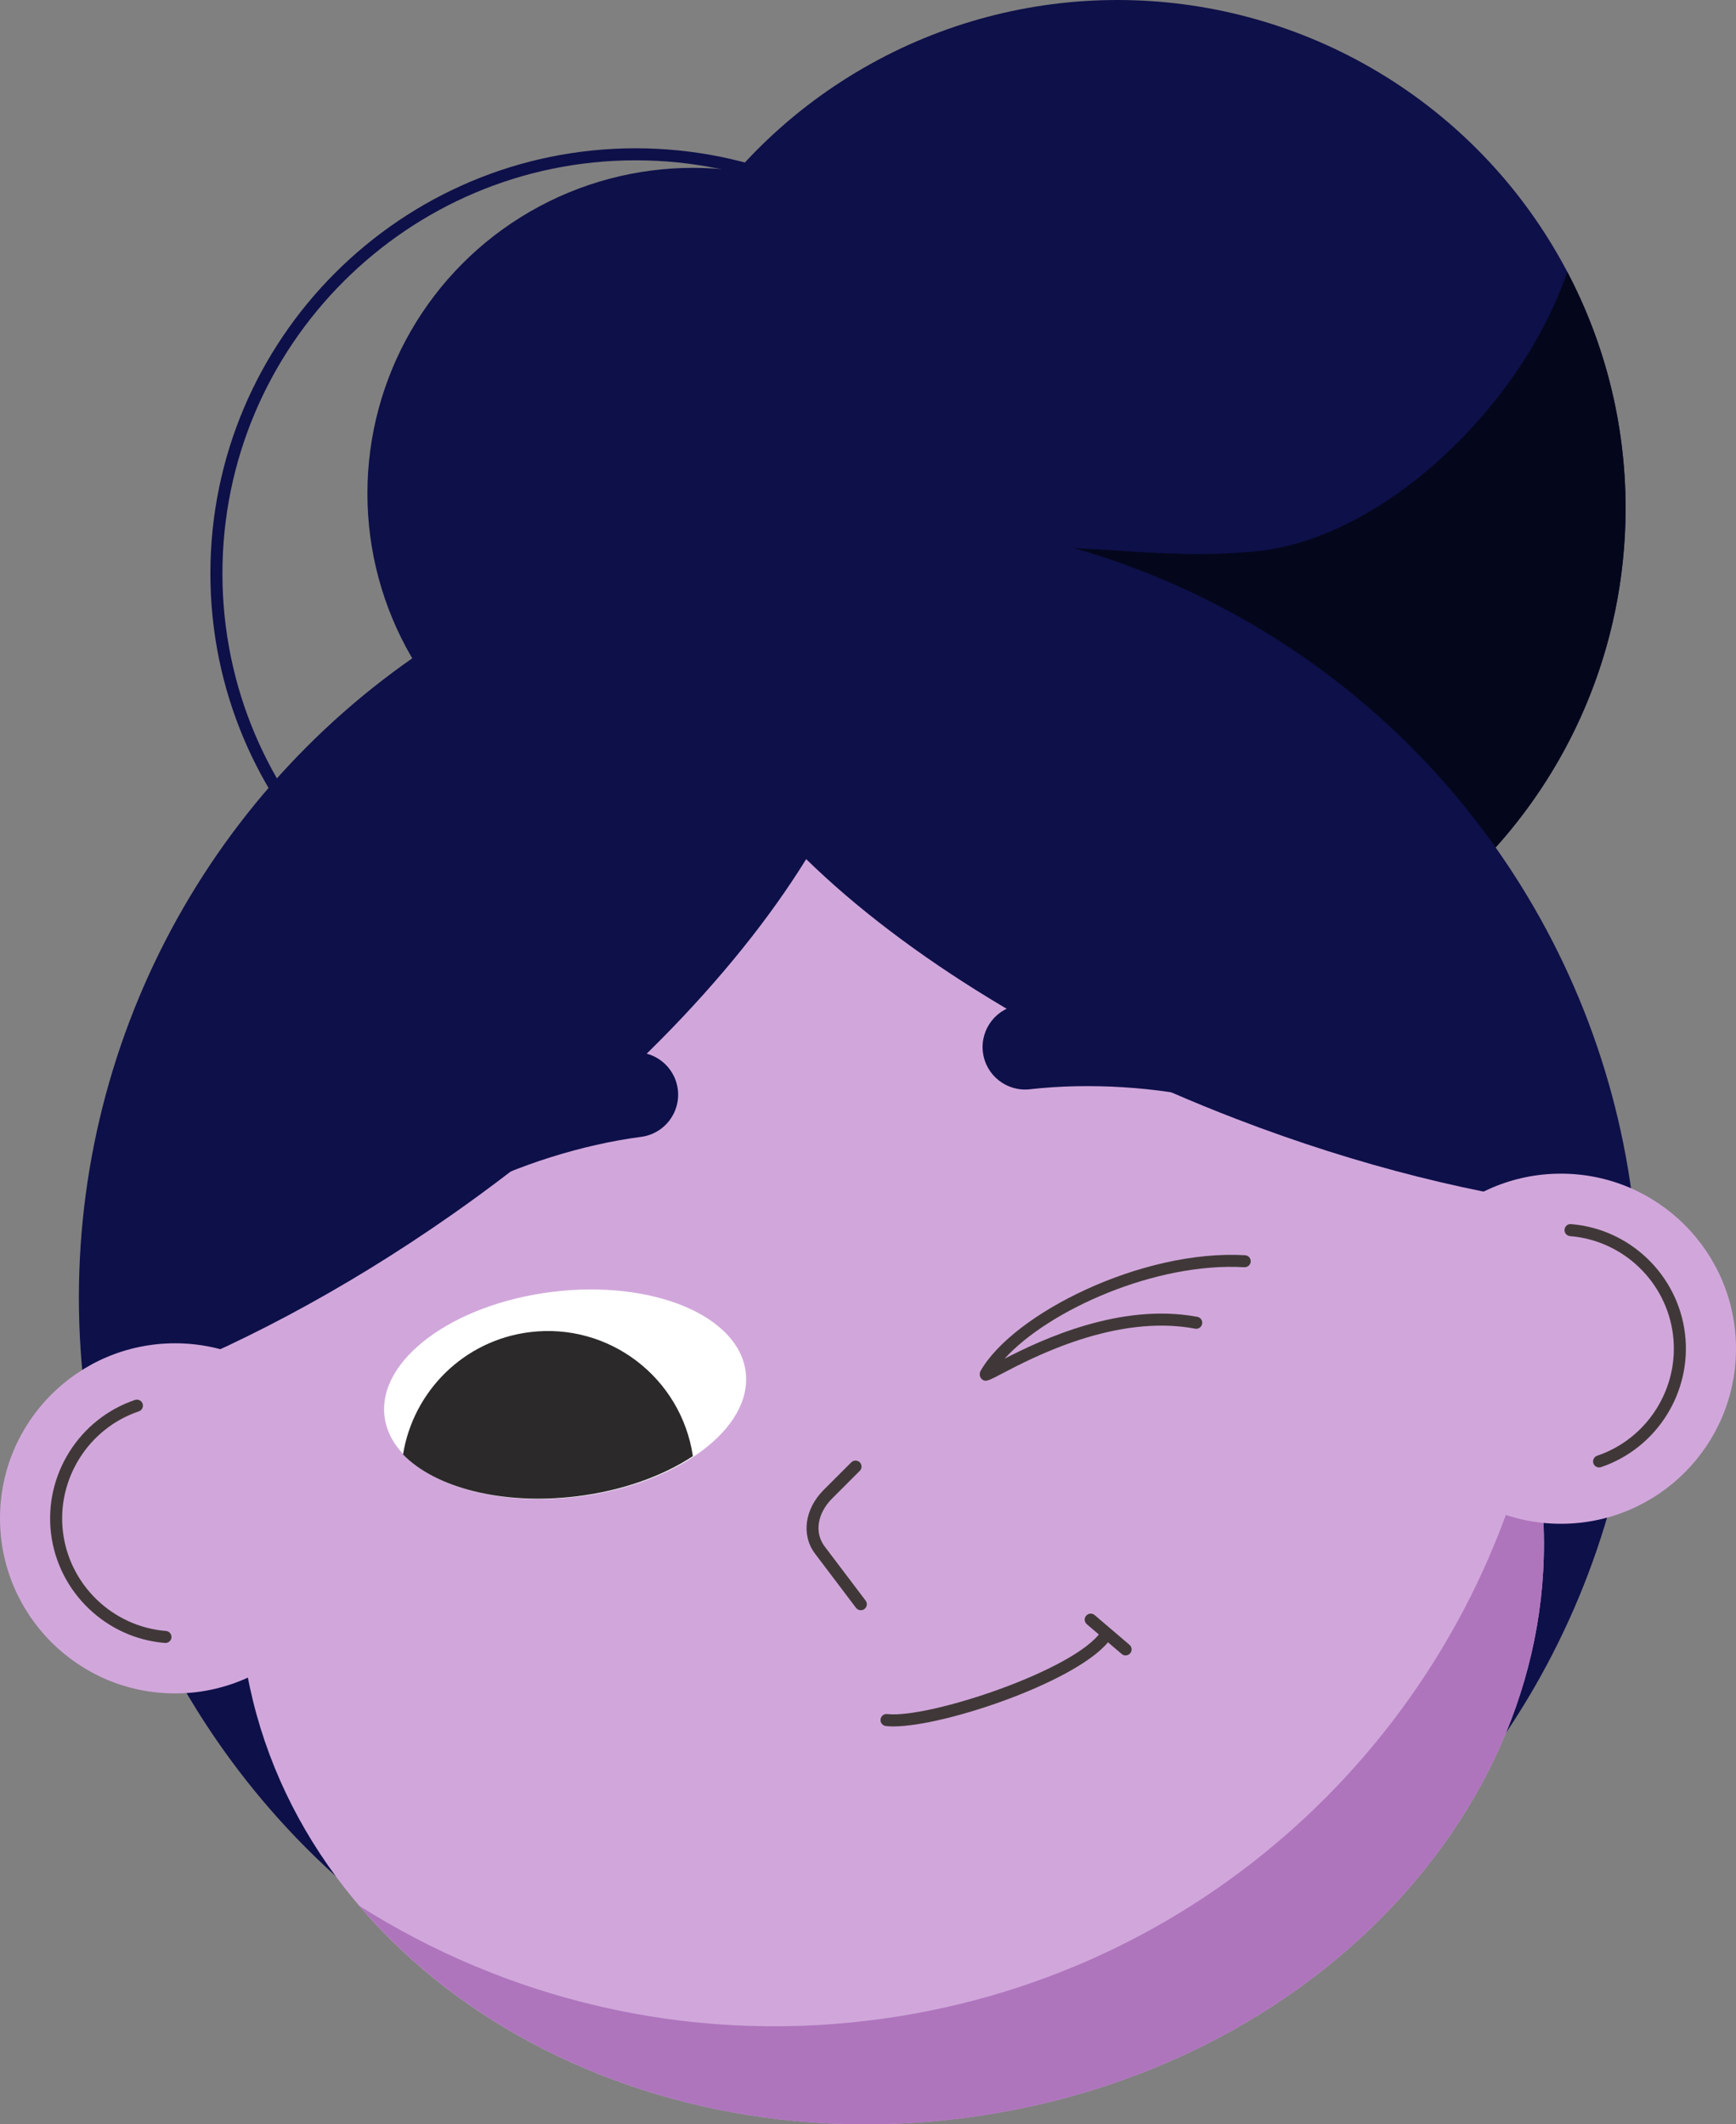
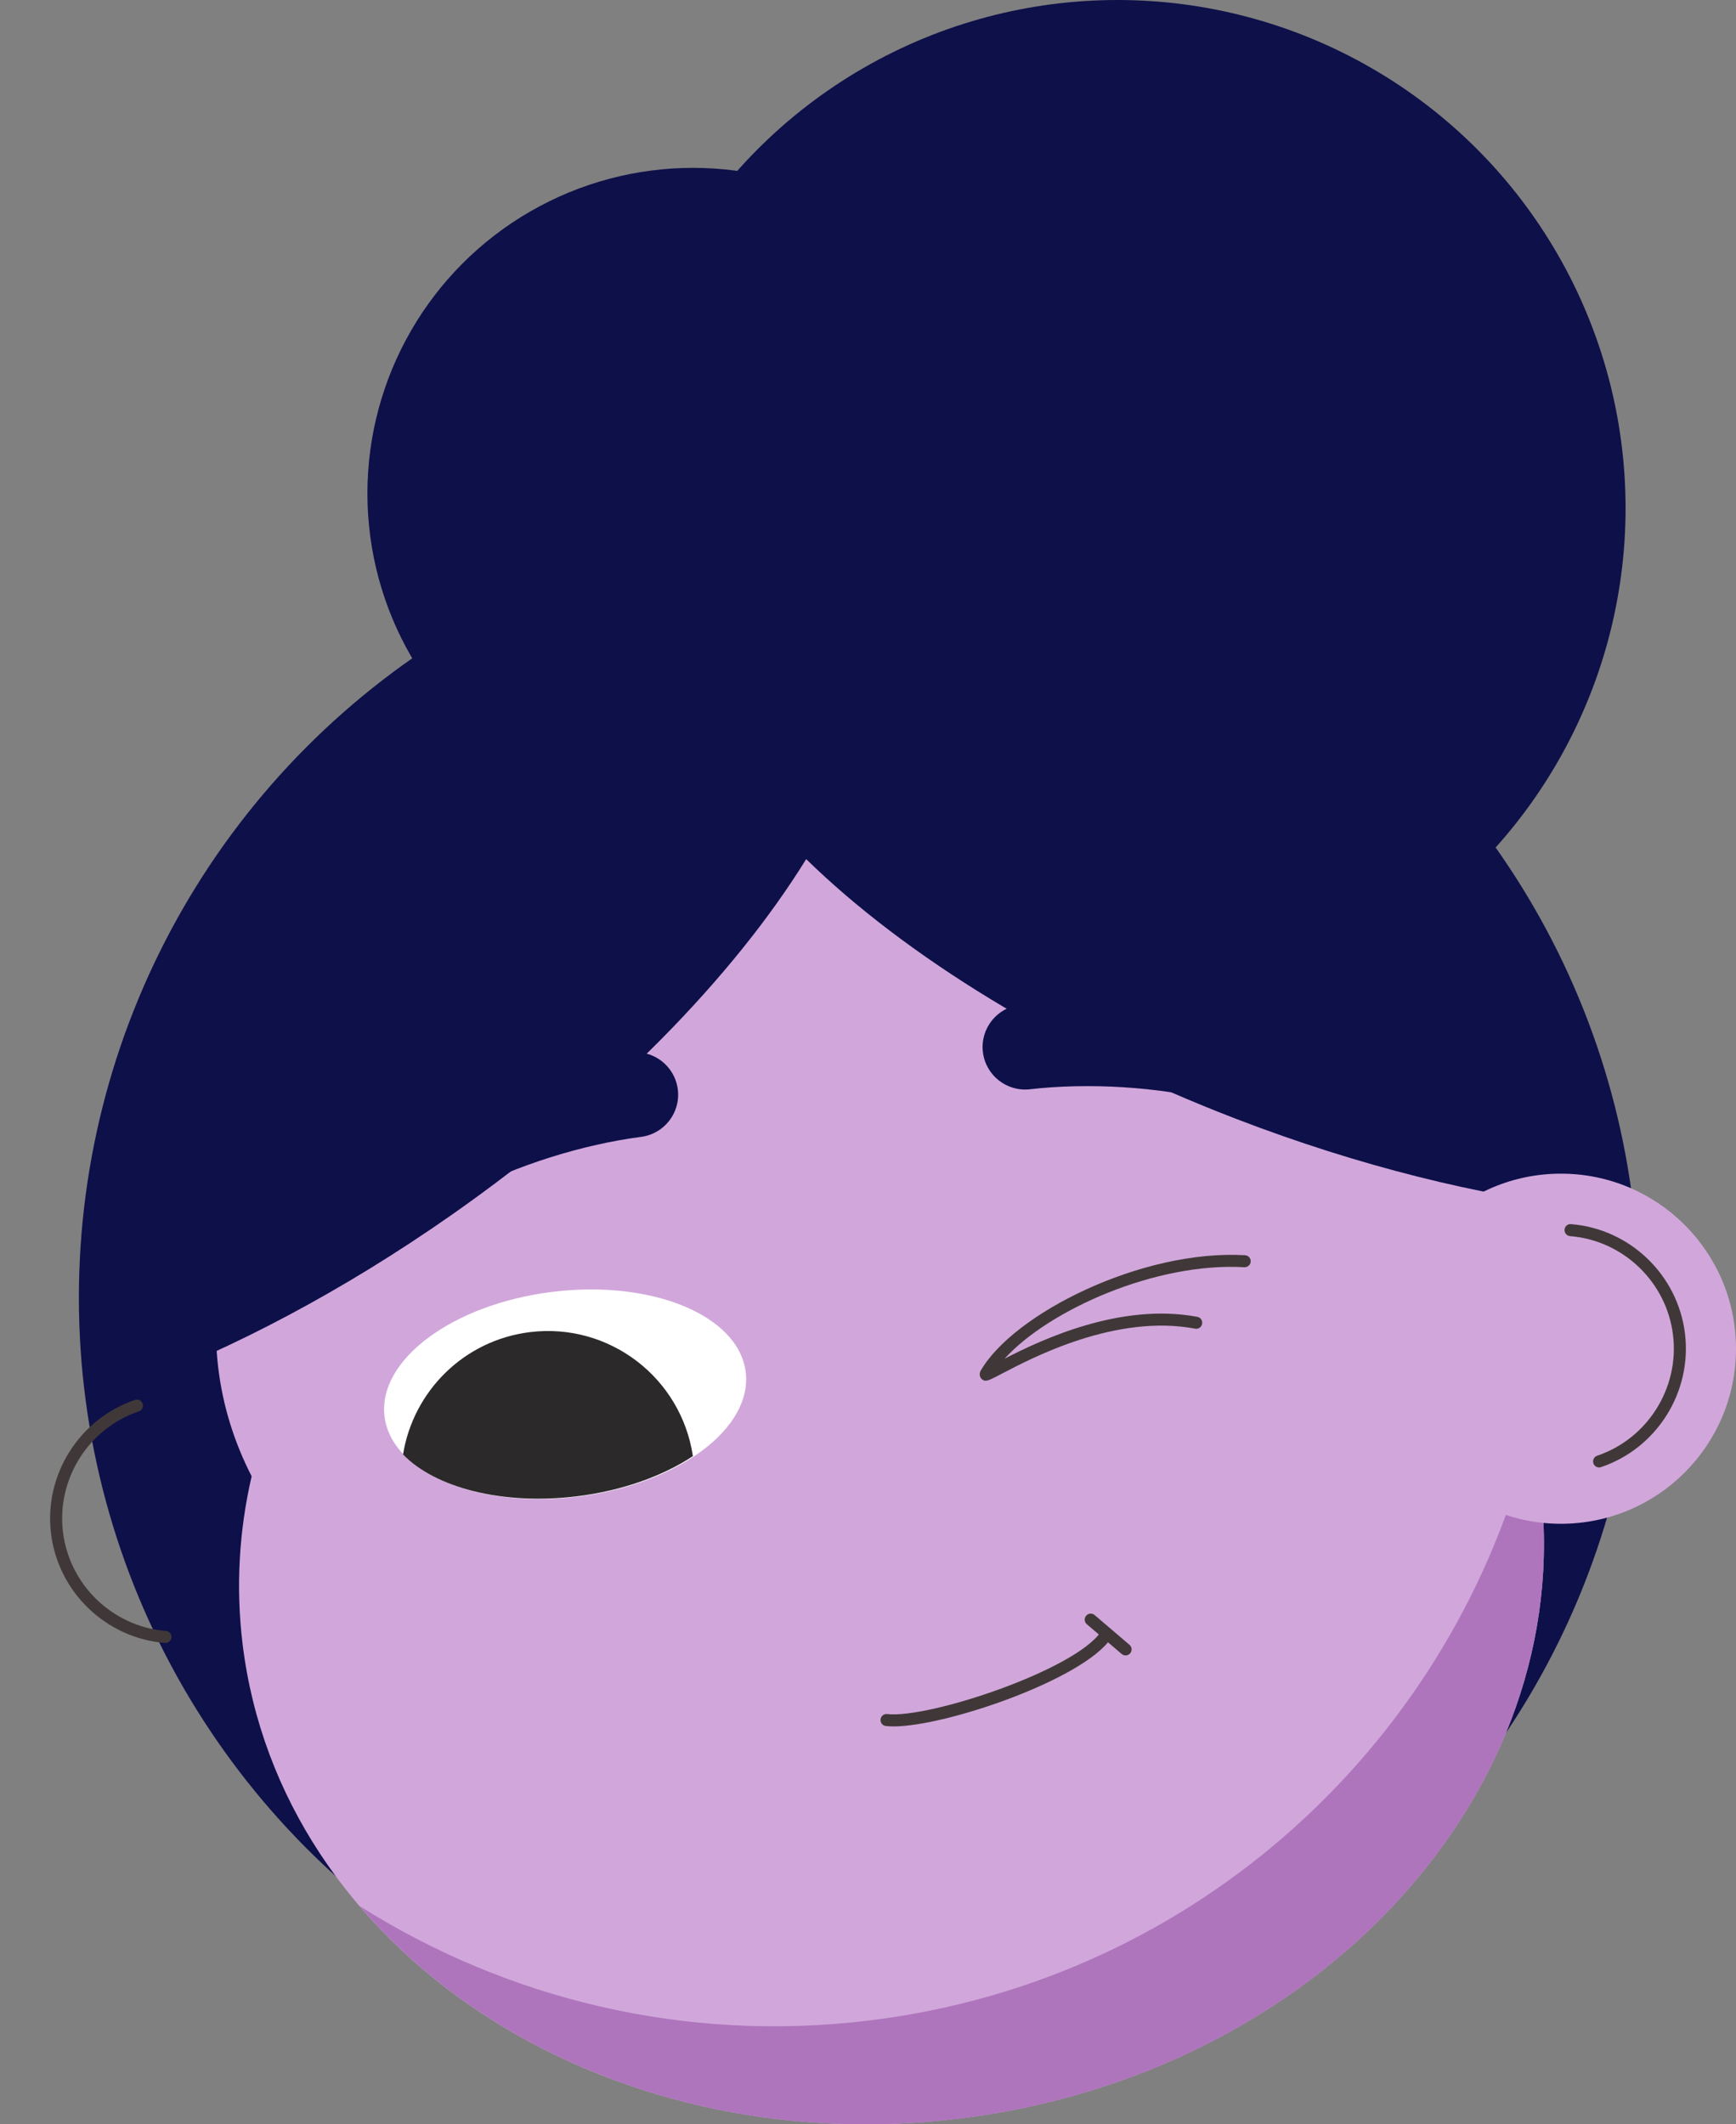
<svg xmlns="http://www.w3.org/2000/svg" height="299.888" viewBox="0 0 245.048 299.888" width="245.048">
  <rect x="0" y="0" width="245.048" height="299.888" fill="#808080" stroke="none" />
  <path d="m74.164 210.048c-34.653 0-58.522-5.631-59.738-15.562-1.74-14.217 43.713-31.085 103.479-38.401 59.767-7.317 107.945-1.911 109.687 12.307.844 6.894-9.542 14.675-29.244 21.91-19.498 7.161-45.861 13.018-74.235 16.49-18.021 2.206-34.99 3.256-49.948 3.256zm93.535-56.184c-14.952 0-31.865 1.033-49.673 3.213-58.223 7.128-104.253 23.855-102.608 37.288s50.351 18.562 108.573 11.435c28.3-3.464 54.584-9.302 74.012-16.437 18.944-6.957 29.367-14.557 28.597-20.851-1.142-9.324-24.964-14.648-58.9-14.648z" fill="#ff5e43" />
  <path d="m61.409 215.107c-16.366 0-24.846-1.51-25.21-4.493-.844-6.894 43.565-16.105 85.778-21.272 42.211-5.168 87.532-6.939 88.376-.046.844 6.894-43.565 16.105-85.778 21.272-23.146 2.834-45.037 4.444-61.643 4.535-.515.003-1.023.004-1.523.004zm123.787-29.338c-15.328 0-37.141 1.387-63.098 4.564-51.493 6.304-85.476 15.513-84.907 20.159.222 1.813 7.102 3.733 25.735 3.61 16.568-.091 38.419-1.699 61.527-4.527 51.493-6.304 85.476-15.513 84.907-20.159-.282-2.304-9.086-3.647-24.165-3.647z" fill="#ff5e43" />
  <g fill="#0e1049">
    <circle cx="157.728" cy="71.732" r="71.732" />
    <circle cx="97.828" cy="69.661" r="45.965" />
-     <path d="m89.724 140.986c-33.099 0-60.026-26.928-60.026-60.026s26.927-60.027 60.026-60.027 60.026 26.928 60.026 60.026-26.928 60.026-60.026 60.026zm0-118.354c-32.161 0-58.327 26.166-58.327 58.327s26.166 58.327 58.327 58.327 58.327-26.166 58.327-58.327-26.166-58.327-58.327-58.327z" />
  </g>
-   <path d="m96.232 108.67c5.455-7.878 12.622-16.224 21.411-22.245 22.139-15.17 37.356-6.362 59.755-8.61 17.79-1.785 37.323-20.338 43.832-39.442 5.247 9.968 8.231 21.312 8.231 33.359 0 39.617-32.116 71.733-71.733 71.733-26.105 0-48.947-13.948-61.496-34.795z" fill="#04071c" />
+   <path d="m96.232 108.67z" fill="#04071c" />
  <circle cx="121.224" cy="183.192" fill="#0e1049" r="110.089" />
  <path d="m217.434 209.715c-.99-8.089-3.386-15.715-6.958-22.726 1.217-5.199 1.551-10.532.893-15.903-4.243-34.665-48.101-57.819-97.959-51.716-49.858 6.104-86.835 39.153-82.592 73.817.657 5.372 2.268 10.466 4.703 15.218-1.775 7.666-2.261 15.644-1.271 23.733 5.284 43.161 50.574 73.131 101.158 66.938 50.584-6.192 87.308-46.201 82.025-89.363z" fill="#d1a7db" fill-rule="evenodd" />
  <path d="m122.733 285.223c-26.165 3.203-51.3-3.085-71.969-16.152 18.625 21.813 50.413 34.197 84.646 30.007 50.585-6.192 87.308-46.201 82.025-89.362-.31-2.534-.77-5.019-1.349-7.458-10.526 43.091-46.716 77.257-93.352 82.966z" fill="#ae75bc" fill-rule="evenodd" />
  <path d="m110.171 92.899c-52.5 6.427-91.076 51.034-91.744 102.877 14.376-5.339 29.945-13.514 45.248-24.221 22.378-15.658 39.908-33.742 50.123-50.273 13.901 13.579 35.275 26.901 60.77 36.699 17.312 6.653 34.274 10.817 49.432 12.553-13.181-50.11-61.356-84.058-113.829-77.634z" fill="#0e1049" fill-rule="evenodd" />
-   <path d="m121.511 227.314c-.258 0-.512-.116-.679-.337l-5.783-7.646c-1.974-2.61-1.473-6.312 1.218-9.001l3.893-3.896c.332-.332.87-.333 1.202 0s.332.87 0 1.202l-3.894 3.896c-2.107 2.107-2.534 4.829-1.064 6.774l5.783 7.646c.283.374.209.907-.165 1.19-.153.116-.333.172-.512.172z" fill="#403838" />
  <path d="m126.11 243.715c-.39 0-.745-.018-1.066-.055-.466-.054-.801-.476-.747-.942.055-.466.471-.809.942-.747 5.857.666 26.55-6.222 30.184-11.654.26-.39.786-.496 1.179-.233.39.261.495.788.233 1.179-3.871 5.789-23.241 12.453-30.725 12.453z" fill="#403838" />
  <path d="m158.886 233.693c-.195 0-.392-.066-.552-.203l-4.923-4.202c-.357-.305-.399-.841-.095-1.198.306-.358.842-.399 1.198-.095l4.923 4.202c.357.305.399.841.095 1.198-.168.197-.407.298-.646.298z" fill="#403838" />
  <ellipse cx="79.64" cy="196.782" fill="#fff" rx="25.67" ry="14.557" transform="matrix(.993 -.122 .122 .993 -23.32 11.135)" />
  <path d="m74.818 188.052c-9.373 1.147-16.497 8.391-17.925 17.269 4.519 4.685 13.993 7.197 24.516 5.909 6.456-.79 12.18-2.876 16.396-5.67-1.649-11.069-11.813-18.876-22.987-17.509z" fill="#2b2929" />
  <circle cx="220.333" cy="190.396" fill="#d1a7db" r="24.713" />
-   <circle cx="24.715" cy="214.343" fill="#d1a7db" r="24.713" />
  <path d="m225.723 207.157c-.354 0-.686-.224-.806-.579-.149-.444.089-.927.534-1.077 7.119-2.404 11.622-9.571 10.707-17.041-.916-7.486-7.028-13.356-14.534-13.958-.468-.038-.816-.447-.779-.916.039-.467.433-.824.916-.779 8.307.666 15.071 7.162 16.085 15.446 1.013 8.267-3.972 16.198-11.852 18.859-.09.03-.182.045-.271.045z" fill="#403838" />
  <path d="m23.356 231.935c-.022 0-.046 0-.069-.002-8.306-.667-15.07-7.163-16.085-15.446-1.012-8.267 3.973-16.198 11.851-18.859.448-.151.927.089 1.078.533.149.445-.089.928-.533 1.078-7.119 2.404-11.622 9.571-10.708 17.041.916 7.485 7.029 13.356 14.534 13.958.468.038.816.447.779.916-.036.444-.408.781-.847.781z" fill="#403838" />
  <path d="m172.813 155.557c-.476 0-.959-.057-1.441-.176-7.953-1.961-17.67-2.563-25.99-1.612-3.294.375-6.267-1.987-6.643-5.279-.377-3.292 1.987-6.267 5.279-6.643 9.808-1.124 20.826-.436 30.227 1.884 3.218.793 5.183 4.045 4.389 7.262-.674 2.735-3.125 4.564-5.82 4.564z" fill="#0e1049" />
  <path d="m62.872 169.015c-2.154 0-4.237-1.163-5.312-3.202-1.546-2.931-.424-6.56 2.508-8.105 8.564-4.518 19.091-7.841 28.879-9.118 3.291-.438 6.297 1.887 6.726 5.173s-1.887 6.297-5.173 6.726c-8.306 1.084-17.589 4.013-24.834 7.833-.893.472-1.85.694-2.794.694z" fill="#0e1049" />
  <path d="m139.109 194.914c-.229 0-.399-.098-.585-.29-.262-.271-.296-.776-.107-1.104 4.62-8.071 22.743-17.169 37.331-16.324.468.028.825.431.798.899-.029.47-.428.812-.899.798-12.469-.732-27.578 6.019-33.85 12.913 5.256-2.711 16.386-7.945 27.212-5.911.461.086.765.53.678.992-.087.46-.525.772-.992.678-11.166-2.1-22.909 4.063-27.328 6.383-1.237.648-1.843.967-2.257.967z" fill="#403838" />
</svg>